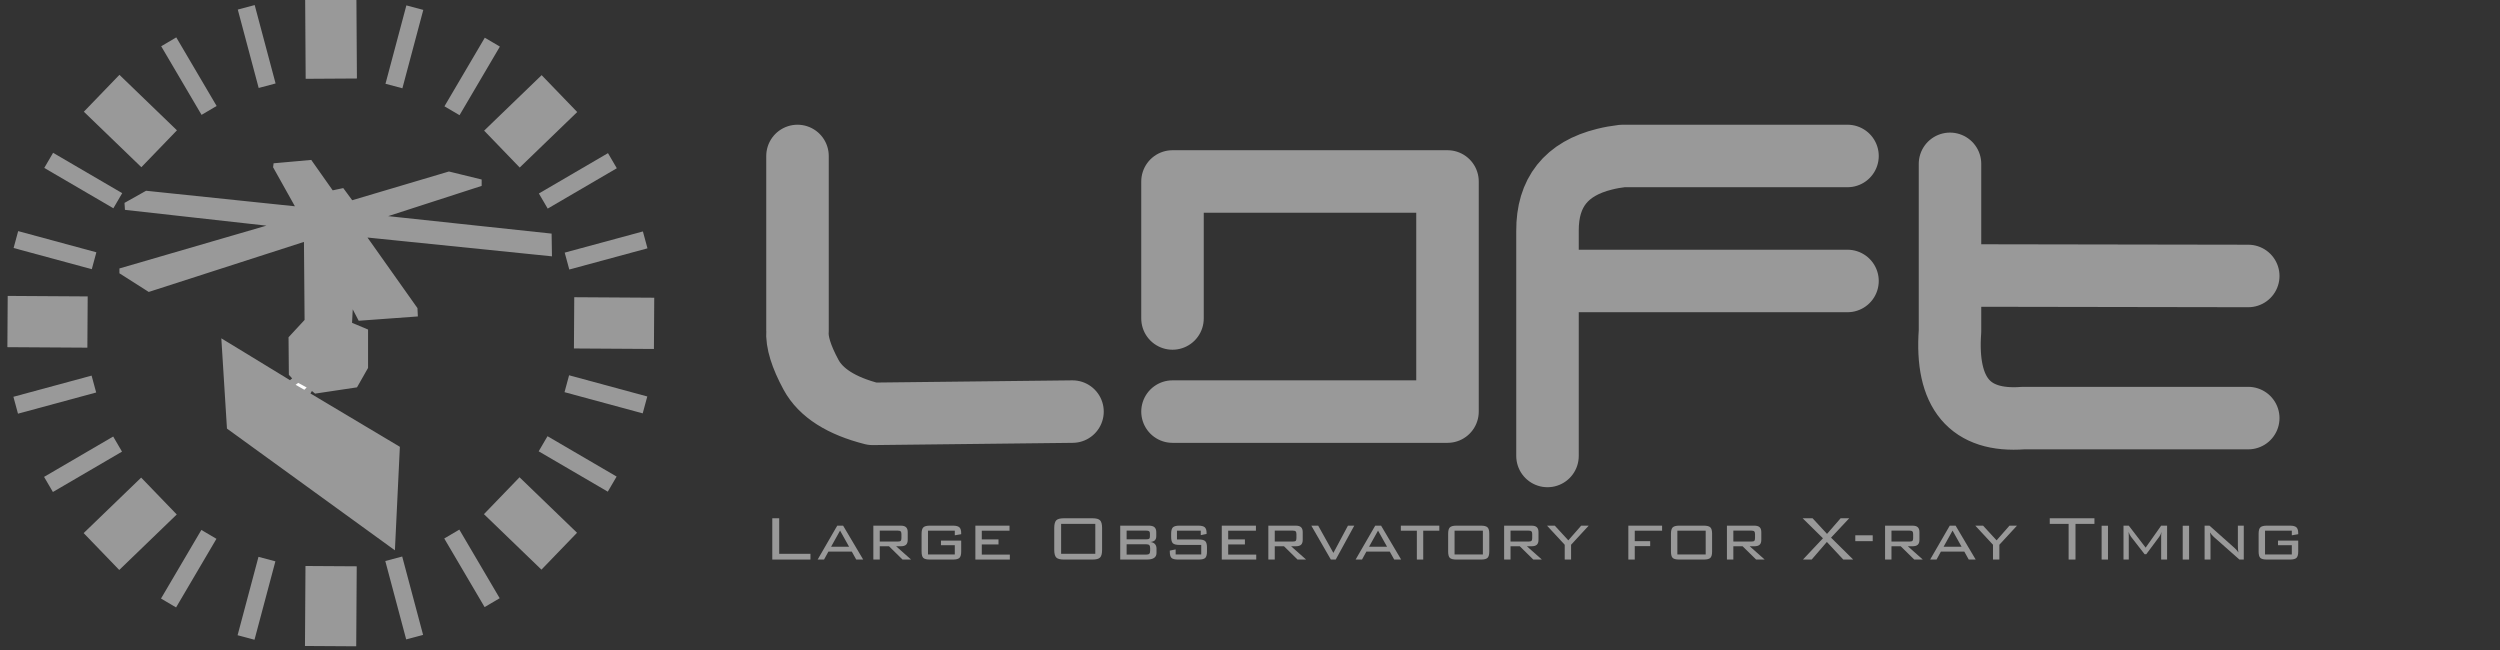
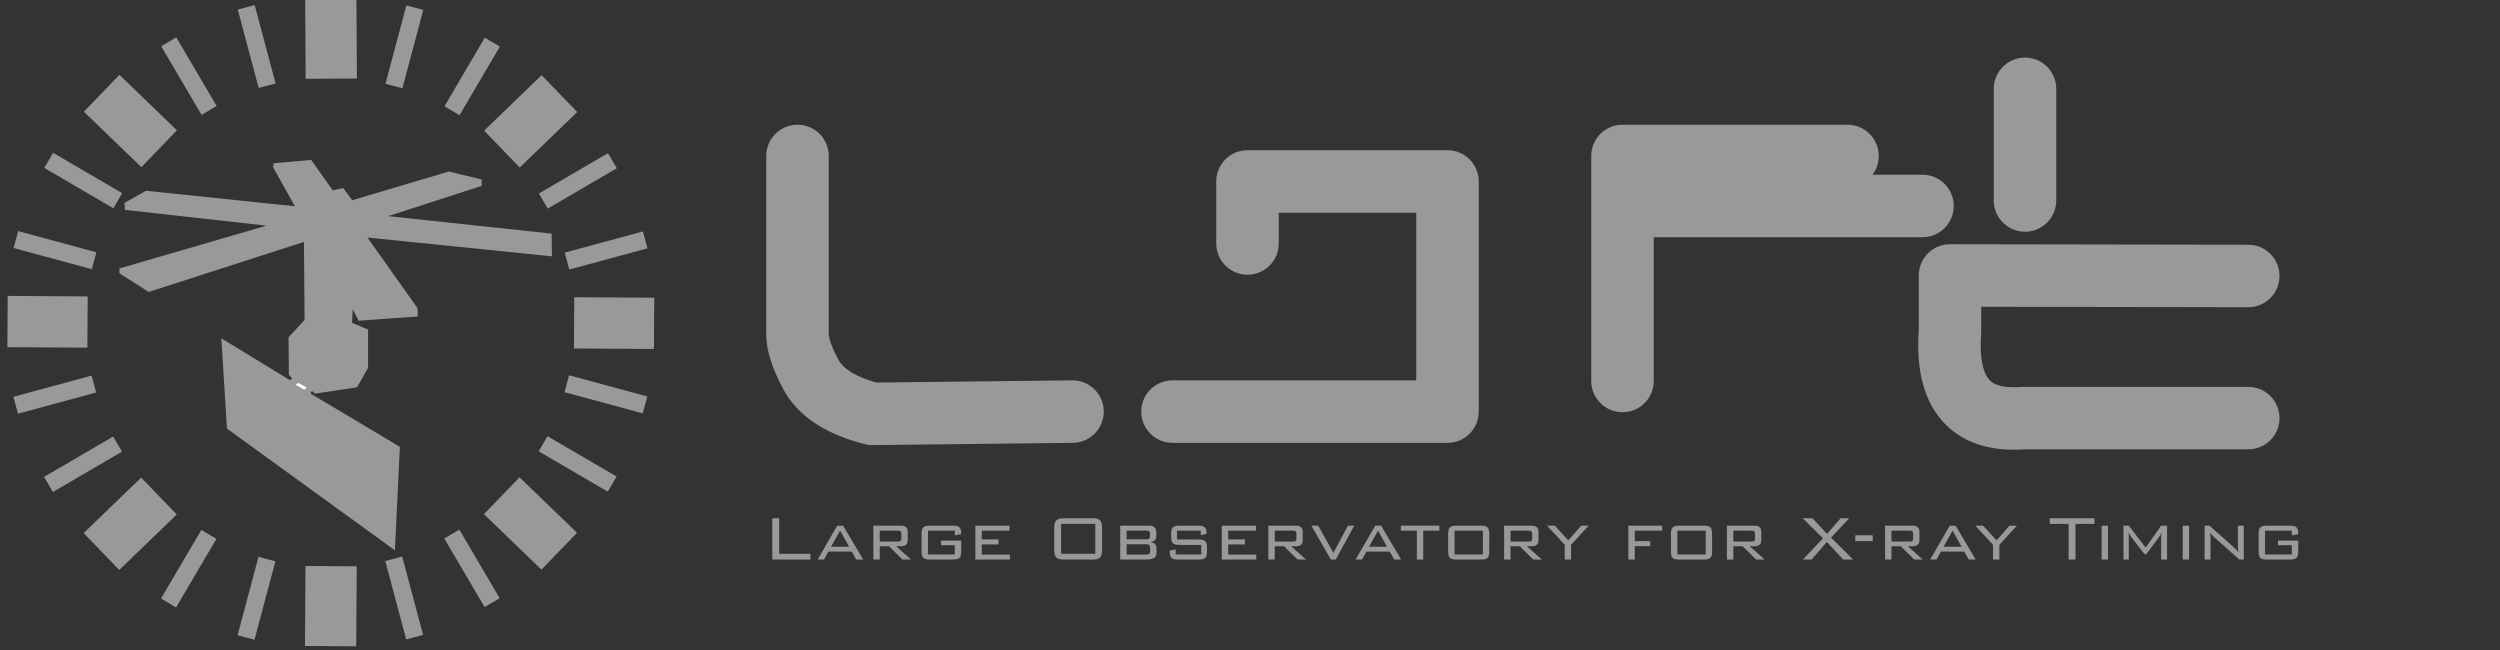
<svg xmlns="http://www.w3.org/2000/svg" xmlns:ns1="http://www.inkscape.org/namespaces/inkscape" xmlns:ns2="http://sodipodi.sourceforge.net/DTD/sodipodi-0.dtd" xmlns:xlink="http://www.w3.org/1999/xlink" version="1.1" x="0px" y="0px" width="1000px" height="260px" viewBox="0 0 1000 260" enable-background="new 0 0 1000 260" xml:space="preserve" id="svg2" ns1:version="0.48.0 r9654" ns2:docname="LOGO_LOFT.svg">
  <rect x="0" y="0" width="1000" height="260" fill="#333333" stroke="none" />
  <title id="title3045">LOFT logo</title>
  <defs id="defs36">
	
		

	
		
</defs>
  <ns2:namedview pagecolor="#ffffff" bordercolor="#666666" borderopacity="1" objecttolerance="10" gridtolerance="10" guidetolerance="10" ns1:pageopacity="0" ns1:pageshadow="2" ns1:window-width="1920" ns1:window-height="1027" id="namedview34" showgrid="false" ns1:zoom="2.754222" ns1:cx="493.39965" ns1:cy="146.11534" ns1:window-x="0" ns1:window-y="24" ns1:window-maximized="1" ns1:current-layer="svg2" />
  <symbol id="Symbol_1" viewBox="-220.657 -105.657 211.314 211.314">
    <g id="g5">
      <defs id="defs7">
        <path id="SVGID_1_" d="M-44.3,70.75C-63.8,90.25-87.367,100-115,100s-51.217-9.75-70.75-29.25C-205.25,51.217-215,27.633-215,0     s9.75-51.2,29.25-70.7C-166.217-90.233-142.633-100-115-100s51.2,9.767,70.7,29.3C-24.767-51.2-15-27.633-15,0     S-24.767,51.217-44.3,70.75z M-62-52.95c-14.6-14.6-32.25-21.9-52.95-21.9c-20.7,0-38.35,7.3-52.95,21.9     c-14.633,14.633-21.95,32.3-21.95,53c0,20.667,7.317,38.317,21.95,52.95c14.6,14.633,32.25,21.95,52.95,21.95     c20.7,0,38.35-7.317,52.95-21.95c14.633-14.633,21.95-32.283,21.95-52.95C-40.05-20.65-47.367-38.317-62-52.95z" />
      </defs>
      <clipPath id="SVGID_2_">
        <use xlink:href="#SVGID_1_" overflow="visible" id="use11" />
      </clipPath>
      <g id="Layer_1_2_" clip-path="url(#SVGID_2_)">
-         <path fill-rule="evenodd" clip-rule="evenodd" fill="none" stroke="#999999" stroke-width="12" stroke-linejoin="round" stroke-miterlimit="3" d="     M-115,0.2V0l0.05,0.05L-115,0.2z M-115.05,0.05L-115,0l-0.05,0.1V0.05z M-115.05,0.1l0.05,0.1v0.05L-115.05,0.1z M-114.95,0.05V0     h0.2 M-114.75-0.25l-0.15,0.15v-0.05l0.05-0.1H-114.75L-113.9,0h-0.85l-0.15-0.1l-0.1-0.05V-0.3l0.15,0.05v-0.1h0.05l-0.05,0.1      M-115,0l-0.1-0.15l-0.05-0.1l0.15,0.1V0h-0.1v-0.15 M-115.15-0.35L-115-0.3l-0.15,0.05V-0.35l-0.05-0.1l0.2-0.15 M-114.95,0     H-115l0.1-0.1L-114.95,0z M-114.8-0.35l0.3-0.55l0.9-0.5l-1,1L-114.8-0.35z M-114.75-0.25l0.15-0.15 M-115-0.3v-0.3l0.25-0.15     l-0.1,0.4L-115-0.3z M-114.5-0.9l-0.25,0.15 M-115.3-0.3v-0.05l0.15,0.1l-0.05,0.05L-115.3-0.3l-0.05-0.05h0.05V-0.4l0.15,0.05      M-115.2-0.45l-0.1,0.05l-0.05,0.05l-0.05-0.05h0.1 M-115.2-0.2l-0.75,0.2l0.6-0.35 M-115.95,0h0.85l0.05,0.05 M-115.1,0     l-0.1-0.2l0.1,0.05" id="path14" />
        <path fill-rule="evenodd" clip-rule="evenodd" fill="none" stroke="#999999" stroke-width="6" stroke-linejoin="round" stroke-miterlimit="3" d="     M-114.75,0L-15,57.55 M-115,0.2l57.65,99.8 M-88.25,100L-115,0.25 M-141.75,100L-115,0.25 M-172.7,100l57.65-99.9 M-114.6-0.4     L-15-27.05 M-114.75-0.75L-88.1-100 M-115.3-0.4l-57.55-99.6 M-141.9-100l26.7,99.55 M-114.5-0.9l57.25-99.1 M-113.6-1.4     L-15-58.3 M-215-57.9l99.6,57.5L-215-27.05 M-113.9,0L-15,26.5 M-215,57.15L-115.95,0L-215,26.5" id="path16" />
        <path fill-rule="evenodd" clip-rule="evenodd" fill="none" stroke="#999999" stroke-width="16" stroke-linejoin="round" stroke-miterlimit="3" d="     M-15,100l-99.95-99.95 M-115,0.25V100 M-215,100l99.95-99.95 M-115-0.6V-100 M-15-100l-98.6,98.6 M-15,0h-98.9 M-115.4-0.4     L-215-100 M-115.95,0H-215" id="path18" />
      </g>
    </g>
    <g id="Layer_2_2_">
      <path fill-rule="evenodd" clip-rule="evenodd" fill="#999999" d="M-179.75,15.45v1.2l46.9,13.5l-45.3,5v1.6l6.5,3.65l46.1-4.8    l-6.9,12.4v0.95l11.1,0.7l6.65-9.25l3.4,0.65l2.6-3.75l30.35,8.8l9.2-2.35V42.3l-30-9.5l51.7-5.7v-6.2l-57.1,5.75L-88.7,4.4V2.35    l-17.55-1.4l-2.4,4.6l-0.2-5.8l4.85-2.2V-13.8l-3.4-5.8l-12.6-1.8l-0.95,1l-1-1.4l27.8-16.55l-1.6-31l-50.8,37.05l-1.8,26.75    l20.75-12.6l1.2,0.95l-1.35,1.45V-4.7l5,5.65l-0.2,24.4L-171.1,10L-179.75,15.45z M-125.25-18l-1.45-1l3.65-2.05l1.3,1.3    L-125.25-18z" id="path21" />
    </g>
  </symbol>
  <g id="sottotitolo" transform="translate(0,10)">
    <rect x="464.4" y="204.089" width="580.55" height="51.6" id="rect27" style="fill:none" />
  </g>
-   <path style="fill:none;stroke:#999999;stroke-width:25;stroke-linecap:round;stroke-linejoin:round;stroke-miterlimit:3;stroke-opacity:1" ns1:connector-curvature="0" id="path32" d="m 899.3,110.387 -119.3,-0.2 v 22.25 c -1.8,24.833 7.967,36.433 29.3,34.8 h 90 M 739,62.387 h -90 c -2.566,0.3 -4.967,0.733 -7.2,1.3 -15.3,3.767 -22.899,13.333 -22.8,28.7 v 20 h 120 m 41,-46.85 v 44.65 m -161,72.2 v -70 m -150,15 V 72.587 H 579 V 164.637 H 469 m -40,0 -80,0.9 c -12.467,-3.167 -20.667,-8.384 -24.6,-15.65 -3.933,-7.267 -5.733,-13.1 -5.4,-17.5 V 62.387" stroke-miterlimit="3" clip-rule="evenodd" />
+   <path style="fill:none;stroke:#999999;stroke-width:25;stroke-linecap:round;stroke-linejoin:round;stroke-miterlimit:3;stroke-opacity:1" ns1:connector-curvature="0" id="path32" d="m 899.3,110.387 -119.3,-0.2 v 22.25 c -1.8,24.833 7.967,36.433 29.3,34.8 h 90 M 739,62.387 h -90 v 20 h 120 m 41,-46.85 v 44.65 m -161,72.2 v -70 m -150,15 V 72.587 H 579 V 164.637 H 469 m -40,0 -80,0.9 c -12.467,-3.167 -20.667,-8.384 -24.6,-15.65 -3.933,-7.267 -5.733,-13.1 -5.4,-17.5 V 62.387" stroke-miterlimit="3" clip-rule="evenodd" />
  <g transform="translate(-7.553,-10.071)" style="font-size:40px;font-style:normal;font-variant:normal;font-weight:bold;font-stretch:normal;line-height:125%;letter-spacing:0px;word-spacing:0px;fill:#999999;fill-opacity:1;stroke:none;font-family:BankGothic Lt BT;-inkscape-font-specification:BankGothic Lt BT Bold" id="flowRoot3013">
    <path d="m 316.469,233.893 0,-16.516 2.766,0 0,14.219 12.5,0 0,2.297 -15.266,0" style="font-size:32px;fill:#999999;fill-opacity:1" id="path3901" />
    <path d="m 334.609,233.893 7.844,-13.562 2.344,0 8.031,13.562 -2.781,0 -1.766,-3.172 -9.375,0 -1.734,3.172 -2.562,0 m 5.375,-5.125 7.203,0 -3.609,-6.453 -3.594,6.453" style="font-size:32px;fill:#999999;fill-opacity:1" id="path3903" />
    <path d="m 366.672,222.314 -7.219,0 0,4.375 7.219,0 c 0.573,1e-5 0.958,-0.094 1.156,-0.281 0.198,-0.187 0.297,-0.552 0.297,-1.094 l 0,-1.625 c -10e-6,-0.5 -0.104,-0.854 -0.312,-1.062 -0.208,-0.208 -0.589,-0.312 -1.141,-0.312 m -9.781,11.578 0,-13.562 10.906,0 c 1.01,1e-5 1.734,0.208 2.172,0.625 0.448,0.406 0.672,1.073 0.672,2 l 0,3.031 c -1e-5,0.917 -0.224,1.578 -0.672,1.984 -0.438,0.406 -1.161,0.609 -2.172,0.609 l -1.797,0 5.984,5.312 -3.422,0 -5.406,-5.312 -3.703,0 0,5.312 -2.562,0" style="font-size:32px;fill:#999999;fill-opacity:1" id="path3905" />
    <path d="m 389.469,222.346 -10.719,0 0,9.5 10.719,0 0,-3.688 -5.531,0 0,-1.844 8.094,0 0,4.375 c -2e-5,1.24 -0.234,2.083 -0.703,2.531 -0.458,0.448 -1.333,0.672 -2.625,0.672 l -9.188,0 c -1.292,0 -2.172,-0.219 -2.641,-0.656 -0.458,-0.448 -0.688,-1.297 -0.688,-2.547 l 0,-7.141 c 0,-1.24 0.234,-2.083 0.703,-2.531 0.469,-0.458 1.344,-0.687 2.625,-0.688 l 9.188,0 c 1.26,1e-5 2.13,0.224 2.609,0.672 0.479,0.448 0.719,1.234 0.719,2.359 l 0,0.391 -2.562,0.438 0,-1.844" style="font-size:32px;fill:#999999;fill-opacity:1" id="path3907" />
    <path d="m 397.703,233.893 0,-13.562 13.656,0 0,2.016 -11.094,0 0,3.484 6.688,0 0,2.016 -6.688,0 0,4.062 11.219,0 0,1.984 -13.781,0" style="font-size:32px;fill:#999999;fill-opacity:1" id="path3909" />
    <path d="m 432,231.596 13.672,0 0,-11.969 -13.672,0 0,11.969 m -2.75,-10.312 c 0,-1.5 0.266,-2.526 0.797,-3.078 0.542,-0.552 1.568,-0.828 3.078,-0.828 l 11.422,0 c 1.49,2e-5 2.5,0.276 3.031,0.828 0.542,0.542 0.812,1.568 0.812,3.078 l 0,8.703 c -2e-5,1.521 -0.271,2.552 -0.812,3.094 -0.531,0.542 -1.542,0.812 -3.031,0.812 l -11.422,0 c -1.51,0 -2.536,-0.276 -3.078,-0.828 -0.531,-0.552 -0.797,-1.578 -0.797,-3.078 l 0,-8.703" style="font-size:32px;fill:#999999;fill-opacity:1" id="path3911" />
    <path d="m 458.203,227.783 0,4.125 7.859,0 c 0.583,0 0.984,-0.109 1.203,-0.328 0.229,-0.229 0.344,-0.63 0.344,-1.203 l 0,-1.062 c -1e-5,-0.562 -0.115,-0.958 -0.344,-1.188 -0.229,-0.229 -0.63,-0.344 -1.203,-0.344 l -7.859,0 m 9.312,-3.078 0,-1.281 c -1e-5,-0.417 -0.104,-0.703 -0.312,-0.859 -0.208,-0.167 -0.589,-0.25 -1.141,-0.25 l -7.859,0 0,3.484 7.859,0 c 0.594,0 0.984,-0.078 1.172,-0.234 0.187,-0.156 0.281,-0.443 0.281,-0.859 m -11.875,9.188 0,-13.562 11.453,0 c 1.042,1e-5 1.797,0.214 2.266,0.641 0.469,0.417 0.703,1.089 0.703,2.016 l 0,1.562 c -2e-5,0.719 -0.188,1.266 -0.562,1.641 -0.375,0.365 -0.974,0.594 -1.797,0.688 0.802,0.083 1.411,0.354 1.828,0.812 0.417,0.448 0.625,1.052 0.625,1.812 l 0,1.734 c -2e-5,0.896 -0.323,1.562 -0.969,2 -0.646,0.438 -1.63,0.656 -2.953,0.656 l -10.594,0" style="font-size:32px;fill:#999999;fill-opacity:1" id="path3913" />
    <path d="m 487.859,222.346 -9.516,0 0,3.516 8.703,0 c 1.271,0 2.135,0.224 2.594,0.672 0.469,0.438 0.703,1.281 0.703,2.531 l 0,1.625 c -2e-5,1.25 -0.229,2.099 -0.688,2.547 -0.448,0.438 -1.318,0.656 -2.609,0.656 l -8.25,0 c -1.292,0 -2.172,-0.219 -2.641,-0.656 -0.458,-0.448 -0.688,-1.297 -0.688,-2.547 l 0,-0.375 2.344,-0.484 0,2.016 10.234,0 0,-3.812 -8.734,0 c -1.281,1e-5 -2.151,-0.219 -2.609,-0.656 -0.458,-0.448 -0.688,-1.297 -0.688,-2.547 l 0,-1.281 c 0,-1.24 0.229,-2.083 0.688,-2.531 0.458,-0.458 1.328,-0.687 2.609,-0.688 l 7.547,0 c 1.26,1e-5 2.13,0.219 2.609,0.656 0.479,0.438 0.719,1.208 0.719,2.312 l 0,0.328 -2.328,0.5 0,-1.781" style="font-size:32px;fill:#999999;fill-opacity:1" id="path3915" />
    <path d="m 496.266,233.893 0,-13.562 13.656,0 0,2.016 -11.094,0 0,3.484 6.688,0 0,2.016 -6.688,0 0,4.062 11.219,0 0,1.984 -13.781,0" style="font-size:32px;fill:#999999;fill-opacity:1" id="path3917" />
    <path d="m 524.672,222.314 -7.219,0 0,4.375 7.219,0 c 0.573,1e-5 0.958,-0.094 1.156,-0.281 0.198,-0.187 0.297,-0.552 0.297,-1.094 l 0,-1.625 c -10e-6,-0.5 -0.104,-0.854 -0.312,-1.062 -0.208,-0.208 -0.589,-0.312 -1.141,-0.312 m -9.781,11.578 0,-13.562 10.906,0 c 1.01,1e-5 1.734,0.208 2.172,0.625 0.448,0.406 0.672,1.073 0.672,2 l 0,3.031 c -10e-6,0.917 -0.224,1.578 -0.672,1.984 -0.438,0.406 -1.161,0.609 -2.172,0.609 l -1.797,0 5.984,5.312 -3.422,0 -5.406,-5.312 -3.703,0 0,5.312 -2.562,0" style="font-size:32px;fill:#999999;fill-opacity:1" id="path3919" />
    <path d="m 539.891,233.893 -7.812,-13.562 2.75,0 6.078,10.906 5.828,-10.906 2.531,0 -7.422,13.562 -1.953,0" style="font-size:32px;fill:#999999;fill-opacity:1" id="path3921" />
    <path d="m 549.797,233.893 7.844,-13.562 2.344,0 8.031,13.562 -2.781,0 -1.766,-3.172 -9.375,0 -1.734,3.172 -2.562,0 m 5.375,-5.125 7.203,0 -3.609,-6.453 -3.594,6.453" style="font-size:32px;fill:#999999;fill-opacity:1" id="path3923" />
    <path d="m 576.844,222.346 0,11.547 -2.547,0 0,-11.547 -6.406,0 0,-2.016 15.391,0 0,2.016 -6.438,0" style="font-size:32px;fill:#999999;fill-opacity:1" id="path3925" />
    <path d="m 589.375,231.846 11.328,0 0,-9.5 -11.328,0 0,9.5 m -2.562,-8.297 c 0,-1.24 0.234,-2.083 0.703,-2.531 0.469,-0.458 1.344,-0.687 2.625,-0.688 l 9.797,0 c 1.281,1e-5 2.156,0.229 2.625,0.688 0.469,0.448 0.703,1.292 0.703,2.531 l 0,7.141 c -10e-6,1.24 -0.234,2.083 -0.703,2.531 -0.458,0.448 -1.333,0.672 -2.625,0.672 l -9.797,0 c -1.302,0 -2.182,-0.219 -2.641,-0.656 -0.458,-0.448 -0.688,-1.297 -0.688,-2.547 l 0,-7.141" style="font-size:32px;fill:#999999;fill-opacity:1" id="path3927" />
    <path d="m 618.984,222.314 -7.219,0 0,4.375 7.219,0 c 0.573,1e-5 0.958,-0.094 1.156,-0.281 0.198,-0.187 0.297,-0.552 0.297,-1.094 l 0,-1.625 c -10e-6,-0.5 -0.104,-0.854 -0.312,-1.062 -0.208,-0.208 -0.589,-0.312 -1.141,-0.312 m -9.781,11.578 0,-13.562 10.906,0 c 1.01,1e-5 1.734,0.208 2.172,0.625 0.448,0.406 0.672,1.073 0.672,2 l 0,3.031 c -10e-6,0.917 -0.224,1.578 -0.672,1.984 -0.438,0.406 -1.161,0.609 -2.172,0.609 l -1.797,0 5.984,5.312 -3.422,0 -5.406,-5.312 -3.703,0 0,5.312 -2.562,0" style="font-size:32px;fill:#999999;fill-opacity:1" id="path3929" />
    <path d="m 633.438,233.893 0,-5.922 -7.078,-7.641 3.109,0 5.406,5.875 5.156,-5.875 3,0 -7.047,7.641 0,5.922 -2.547,0" style="font-size:32px;fill:#999999;fill-opacity:1" id="path3931" />
    <path d="m 658.891,233.893 0,-13.562 13.5,0 0,2.016 -10.938,0 0,4.188 6.172,0 0,1.984 -6.172,0 0,5.375 -2.562,0" style="font-size:32px;fill:#999999;fill-opacity:1" id="path3933" />
    <path d="m 678.5,231.846 11.328,0 0,-9.5 -11.328,0 0,9.5 m -2.562,-8.297 c 0,-1.24 0.234,-2.083 0.703,-2.531 0.469,-0.458 1.344,-0.687 2.625,-0.688 l 9.797,0 c 1.281,1e-5 2.156,0.229 2.625,0.688 0.469,0.448 0.703,1.292 0.703,2.531 l 0,7.141 c -10e-6,1.24 -0.234,2.083 -0.703,2.531 -0.458,0.448 -1.333,0.672 -2.625,0.672 l -9.797,0 c -1.302,0 -2.182,-0.219 -2.641,-0.656 -0.458,-0.448 -0.688,-1.297 -0.688,-2.547 l 0,-7.141" style="font-size:32px;fill:#999999;fill-opacity:1" id="path3935" />
    <path d="m 708.109,222.314 -7.219,0 0,4.375 7.219,0 c 0.573,1e-5 0.958,-0.094 1.156,-0.281 0.198,-0.187 0.297,-0.552 0.297,-1.094 l 0,-1.625 c -10e-6,-0.5 -0.104,-0.854 -0.312,-1.062 -0.208,-0.208 -0.589,-0.312 -1.141,-0.312 m -9.781,11.578 0,-13.562 10.906,0 c 1.01,1e-5 1.734,0.208 2.172,0.625 0.448,0.406 0.672,1.073 0.672,2 l 0,3.031 c -10e-6,0.917 -0.224,1.578 -0.672,1.984 -0.438,0.406 -1.161,0.609 -2.172,0.609 l -1.797,0 5.984,5.312 -3.422,0 -5.406,-5.312 -3.703,0 0,5.312 -2.562,0" style="font-size:32px;fill:#999999;fill-opacity:1" id="path3937" />
    <path d="m 728.734,233.893 8,-8.516 -8.125,-8 3.969,0 5.781,6.25 5.438,-6.25 3.438,0 -7.266,7.75 8.859,8.766 -3.969,0 -6.562,-7.047 -6.078,7.047 -3.484,0" style="font-size:32px;fill:#999999;fill-opacity:1" id="path3939" />
    <path d="m 749.672,226.533 0,-2.344 6.969,0 0,2.344 -6.969,0" style="font-size:32px;fill:#999999;fill-opacity:1" id="path3941" />
    <path d="m 771.359,222.314 -7.219,0 0,4.375 7.219,0 c 0.573,1e-5 0.958,-0.094 1.156,-0.281 0.198,-0.187 0.297,-0.552 0.297,-1.094 l 0,-1.625 c -10e-6,-0.5 -0.104,-0.854 -0.312,-1.062 -0.208,-0.208 -0.589,-0.312 -1.141,-0.312 m -9.781,11.578 0,-13.562 10.906,0 c 1.01,1e-5 1.734,0.208 2.172,0.625 0.448,0.406 0.672,1.073 0.672,2 l 0,3.031 c -10e-6,0.917 -0.224,1.578 -0.672,1.984 -0.438,0.406 -1.161,0.609 -2.172,0.609 l -1.797,0 5.984,5.312 -3.422,0 -5.406,-5.312 -3.703,0 0,5.312 -2.562,0" style="font-size:32px;fill:#999999;fill-opacity:1" id="path3943" />
    <path d="m 779.609,233.893 7.844,-13.562 2.344,0 8.031,13.562 -2.781,0 -1.766,-3.172 -9.375,0 -1.734,3.172 -2.562,0 m 5.375,-5.125 7.203,0 -3.609,-6.453 -3.594,6.453" style="font-size:32px;fill:#999999;fill-opacity:1" id="path3945" />
    <path d="m 804.75,233.893 0,-5.922 -7.078,-7.641 3.109,0 5.406,5.875 5.156,-5.875 3,0 -7.047,7.641 0,5.922 -2.547,0" style="font-size:32px;fill:#999999;fill-opacity:1" id="path3947" />
    <path d="m 837.75,219.627 0,14.266 -2.75,0 0,-14.266 -7.547,0 0,-2.25 17.875,0 0,2.25 -7.578,0" style="font-size:32px;fill:#999999;fill-opacity:1" id="path3949" />
    <path d="m 850.75,233.893 -2.547,0 0,-13.531 2.547,0 0,13.531" style="font-size:32px;fill:#999999;fill-opacity:1" id="path3951" />
    <path d="m 859,222.846 c -10e-6,0.198 0.01,0.469 0.031,0.812 0.021,0.563 0.031,0.922 0.031,1.078 l 0,9.156 -2.109,0 0,-13.562 2.109,0 6.75,8.797 6.203,-8.797 2.375,0 0,13.562 -2.375,0 0,-9.156 c -10e-6,-0.333 0.01,-0.656 0.031,-0.969 0.031,-0.312 0.073,-0.615 0.125,-0.906 -0.146,0.427 -0.297,0.807 -0.453,1.141 -0.156,0.323 -0.302,0.568 -0.438,0.734 l -5.219,7.016 -0.672,0 -5.406,-6.953 c -0.188,-0.24 -0.365,-0.521 -0.531,-0.844 -0.167,-0.323 -0.318,-0.693 -0.453,-1.109" style="font-size:32px;fill:#999999;fill-opacity:1" id="path3953" />
    <path d="m 883.188,233.893 -2.547,0 0,-13.531 2.547,0 0,13.531" style="font-size:32px;fill:#999999;fill-opacity:1" id="path3955" />
    <path d="m 891.562,223.049 c 0.062,0.396 0.109,0.797 0.141,1.203 0.031,0.406 0.047,0.813 0.047,1.219 l 0,8.422 -2.359,0 0,-13.562 1.953,0 9.953,8.859 c 0.292,0.25 0.568,0.526 0.828,0.828 0.271,0.302 0.536,0.646 0.797,1.031 -0.073,-0.406 -0.13,-0.818 -0.172,-1.234 -0.031,-0.417 -0.047,-0.849 -0.047,-1.297 l 0,-8.188 2.359,0 0,13.562 -1.75,0 -10.156,-8.984 c -0.354,-0.333 -0.661,-0.646 -0.922,-0.938 -0.25,-0.302 -0.474,-0.609 -0.672,-0.922" style="font-size:32px;fill:#999999;fill-opacity:1" id="path3957" />
    <path d="m 924.281,222.346 -10.719,0 0,9.5 10.719,0 0,-3.688 -5.531,0 0,-1.844 8.094,0 0,4.375 c -2e-5,1.24 -0.234,2.083 -0.703,2.531 -0.458,0.448 -1.333,0.672 -2.625,0.672 l -9.188,0 c -1.292,0 -2.172,-0.219 -2.641,-0.656 C 911.229,232.788 911,231.939 911,230.689 l 0,-7.141 c 0,-1.24 0.234,-2.083 0.703,-2.531 0.469,-0.458 1.344,-0.687 2.625,-0.688 l 9.188,0 c 1.26,1e-5 2.13,0.224 2.609,0.672 0.479,0.448 0.719,1.234 0.719,2.359 l 0,0.391 -2.562,0.438 0,-1.844" style="font-size:32px;fill:#999999;fill-opacity:1" id="path3959" />
  </g>
  <path style="fill:none;stroke:#999999;stroke-width:20.5;stroke-linecap:butt;stroke-linejoin:miter;stroke-opacity:1;stroke-miterlimit:4;stroke-dasharray:none" d="M 132.315,-0.534 132.517,31.462" id="path3002" ns1:connector-curvature="0" ns2:nodetypes="cc" />
  <path style="fill:none;stroke:#999999;stroke-width:7;stroke-linecap:butt;stroke-linejoin:miter;stroke-opacity:1;stroke-miterlimit:4;stroke-dasharray:none" d="M 165.935,3.057 157.574,34.415" id="path3004" ns1:connector-curvature="0" ns2:nodetypes="cc" />
  <path style="fill:none;stroke:#999999;stroke-width:7;stroke-linecap:butt;stroke-linejoin:miter;stroke-opacity:1;stroke-miterlimit:4;stroke-dasharray:none" d="M 196.935,16.858 180.793,44.3" id="path3006" ns1:connector-curvature="0" />
  <path style="fill:none;stroke:#999999;stroke-width:20.5;stroke-linecap:butt;stroke-linejoin:miter;stroke-opacity:1;stroke-miterlimit:4;stroke-dasharray:none" d="m 223.772,37.439 -23.003,22.196" id="path3008" ns1:connector-curvature="0" />
  <path style="fill:none;stroke:#999999;stroke-width:7;stroke-linecap:butt;stroke-linejoin:miter;stroke-opacity:1;stroke-miterlimit:4;stroke-dasharray:none" d="M 244.958,64.276 217.315,80.418" id="path3010" ns1:connector-curvature="0" />
  <path style="fill:none;stroke:#999999;stroke-width:7;stroke-linecap:butt;stroke-linejoin:miter;stroke-opacity:1;stroke-miterlimit:4;stroke-dasharray:none" d="M 258.074,95.955 226.798,104.429" id="path3012" ns1:connector-curvature="0" />
  <path style="fill:none;stroke:#999999;stroke-width:7;stroke-linecap:butt;stroke-linejoin:miter;stroke-miterlimit:4;stroke-opacity:1;stroke-dasharray:none" d="M 98.493,2.926 106.853,34.285" id="path3004-4" ns1:connector-curvature="0" ns2:nodetypes="cc" />
  <path style="fill:none;stroke:#999999;stroke-width:7;stroke-linecap:butt;stroke-linejoin:miter;stroke-miterlimit:4;stroke-opacity:1;stroke-dasharray:none" d="m 67.493,16.727 16.142,27.442" id="path3006-1" ns1:connector-curvature="0" />
  <path style="fill:none;stroke:#999999;stroke-width:20.5;stroke-linecap:butt;stroke-linejoin:miter;stroke-miterlimit:4;stroke-opacity:1;stroke-dasharray:none" d="m 40.656,37.309 23.003,22.196" id="path3008-7" ns1:connector-curvature="0" />
  <path style="fill:none;stroke:#999999;stroke-width:7;stroke-linecap:butt;stroke-linejoin:miter;stroke-miterlimit:4;stroke-opacity:1;stroke-dasharray:none" d="m 19.47,64.145 27.644,16.142" id="path3010-1" ns1:connector-curvature="0" />
  <path style="fill:none;stroke:#999999;stroke-width:7;stroke-linecap:butt;stroke-linejoin:miter;stroke-miterlimit:4;stroke-opacity:1;stroke-dasharray:none" d="m 6.354,95.824 31.276,8.475" id="path3012-1" ns1:connector-curvature="0" />
  <path style="fill:none;stroke:#999999;stroke-width:20.5;stroke-linecap:butt;stroke-linejoin:miter;stroke-miterlimit:4;stroke-opacity:1;stroke-dasharray:none" d="m 132.239,258.455 0.202,-31.996" id="path3002-6" ns1:connector-curvature="0" ns2:nodetypes="cc" />
  <path style="fill:none;stroke:#999999;stroke-width:7;stroke-linecap:butt;stroke-linejoin:miter;stroke-miterlimit:4;stroke-opacity:1;stroke-dasharray:none" d="m 165.858,254.864 -8.36,-31.359" id="path3004-3" ns1:connector-curvature="0" ns2:nodetypes="cc" />
  <path style="fill:none;stroke:#999999;stroke-width:7;stroke-linecap:butt;stroke-linejoin:miter;stroke-miterlimit:4;stroke-opacity:1;stroke-dasharray:none" d="M 196.859,241.063 180.717,213.621" id="path3006-7" ns1:connector-curvature="0" />
  <path style="fill:none;stroke:#999999;stroke-width:20.5;stroke-linecap:butt;stroke-linejoin:miter;stroke-miterlimit:4;stroke-opacity:1;stroke-dasharray:none" d="M 223.695,220.481 200.693,198.286" id="path3008-6" ns1:connector-curvature="0" />
  <path style="fill:none;stroke:#999999;stroke-width:7;stroke-linecap:butt;stroke-linejoin:miter;stroke-miterlimit:4;stroke-opacity:1;stroke-dasharray:none" d="M 244.882,193.645 217.238,177.503" id="path3010-15" ns1:connector-curvature="0" />
  <path style="fill:none;stroke:#999999;stroke-width:7;stroke-linecap:butt;stroke-linejoin:miter;stroke-miterlimit:4;stroke-opacity:1;stroke-dasharray:none" d="m 257.998,161.966 -31.276,-8.475" id="path3012-0" ns1:connector-curvature="0" />
  <path style="fill:none;stroke:#999999;stroke-width:7;stroke-linecap:butt;stroke-linejoin:miter;stroke-miterlimit:4;stroke-opacity:1;stroke-dasharray:none" d="m 98.417,254.994 8.36,-31.359" id="path3004-4-6" ns1:connector-curvature="0" ns2:nodetypes="cc" />
  <path style="fill:none;stroke:#999999;stroke-width:7;stroke-linecap:butt;stroke-linejoin:miter;stroke-miterlimit:4;stroke-opacity:1;stroke-dasharray:none" d="m 67.416,241.193 16.142,-27.442" id="path3006-1-5" ns1:connector-curvature="0" />
  <path style="fill:none;stroke:#999999;stroke-width:20.5;stroke-linecap:butt;stroke-linejoin:miter;stroke-miterlimit:4;stroke-opacity:1;stroke-dasharray:none" d="m 40.58,220.612 23.003,-22.196" id="path3008-7-0" ns1:connector-curvature="0" />
  <path style="fill:none;stroke:#999999;stroke-width:7;stroke-linecap:butt;stroke-linejoin:miter;stroke-miterlimit:4;stroke-opacity:1;stroke-dasharray:none" d="m 19.393,193.775 27.644,-16.142" id="path3010-1-8" ns1:connector-curvature="0" />
  <path style="fill:none;stroke:#999999;stroke-width:7;stroke-linecap:butt;stroke-linejoin:miter;stroke-miterlimit:4;stroke-opacity:1;stroke-dasharray:none" d="m 6.278,162.096 31.276,-8.475" id="path3012-1-1" ns1:connector-curvature="0" />
  <path style="fill:none;stroke:#999999;stroke-width:20.5;stroke-linecap:butt;stroke-linejoin:miter;stroke-miterlimit:4;stroke-opacity:1;stroke-dasharray:none" d="m 3.017,128.615 31.996,0.202" id="path3002-6-9" ns1:connector-curvature="0" ns2:nodetypes="cc" />
  <path style="fill:none;stroke:#999999;stroke-width:20.5;stroke-linecap:butt;stroke-linejoin:miter;stroke-miterlimit:4;stroke-opacity:1;stroke-dasharray:none" d="m 229.638,129.136 31.996,0.202" id="path3002-6-9-2" ns1:connector-curvature="0" ns2:nodetypes="cc" />
  <path style="fill:#999999;stroke:#999999;stroke-width:1px;stroke-linecap:butt;stroke-linejoin:miter;stroke-opacity:1;fill-opacity:1" d="m 124.26,64.496 -14.377,1.284 -0.128,1.027 9.114,16.303 -60.333,-6.29 -8.216,4.621 0.128,2.054 58.664,6.547 -60.846,17.715 0,1.284 11.296,7.189 62.515,-20.154 0.257,32.092 -6.418,6.932 0.128,14.634 1.54,1.669 -1.54,1.284 -26.957,-16.431 2.182,34.916 66.238,48.01 1.926,-40.179 -35.943,-21.437 1.155,-1.926 1.54,1.284 16.303,-2.439 4.236,-7.445 0,-14.891 -6.418,-2.696 0.385,-7.574 3.081,5.905 22.849,-1.669 -0.128,-2.696 -20.539,-29.011 74.325,7.574 -0.128,-8.087 -67.265,-7.189 39.281,-12.708 0,-1.797 -12.58,-3.081 -38.895,11.553 -3.594,-4.878 -4.236,0.899 z" id="path3896" ns1:connector-curvature="0" />
  <path style="fill:#ffffff;stroke:#999999;stroke-width:1px;stroke-linecap:butt;stroke-linejoin:miter;stroke-opacity:1;fill-opacity:1" d="m 119.254,152.556 -1.926,1.412 4.493,2.567 1.669,-1.669 z" id="path3898" ns1:connector-curvature="0" />
</svg>